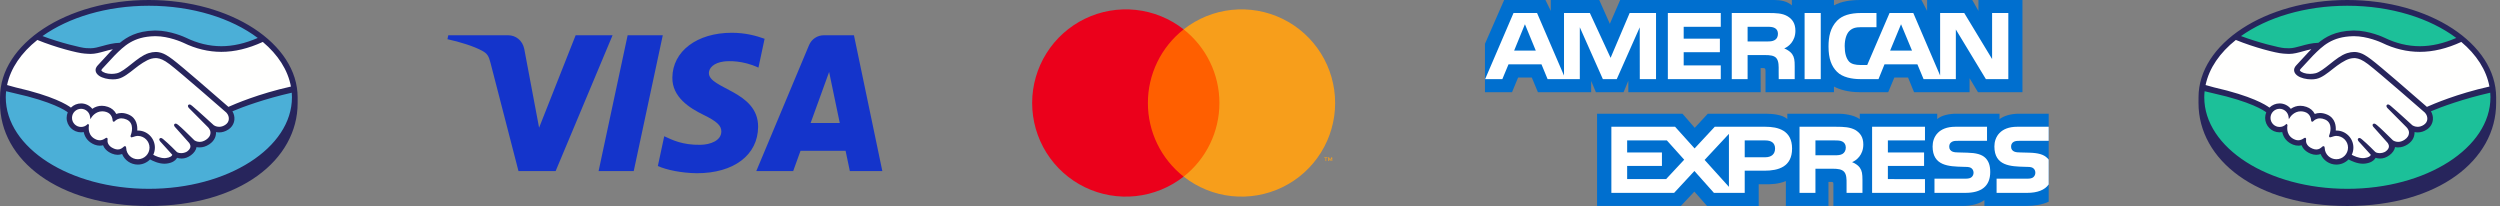
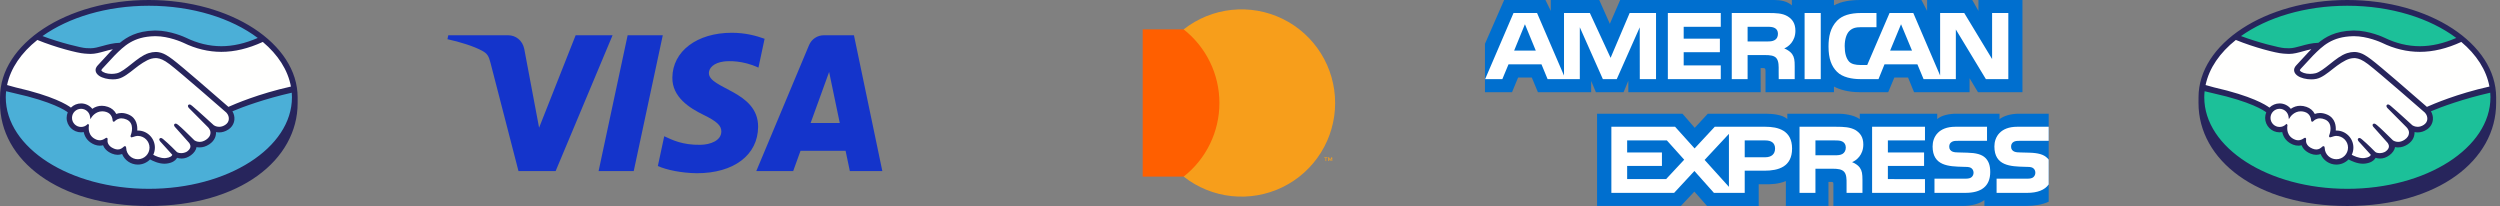
<svg xmlns="http://www.w3.org/2000/svg" width="267" height="22" viewBox="0 0 267 22" fill="none">
  <rect x="0" y="0" width="267" height="22" fill="#808080" stroke="none" />
  <path fill-rule="evenodd" clip-rule="evenodd" d="M15.898 0.413C7.284 0.413 0.302 4.88 0.302 10.39C0.302 15.9 7.284 20.8 15.898 20.8C24.511 20.8 31.493 15.9 31.493 10.39C31.493 4.88 24.511 0.413 15.898 0.413Z" fill="#4BAFD7" />
  <path fill-rule="evenodd" clip-rule="evenodd" d="M10.823 7.306C10.816 7.321 10.663 7.479 10.762 7.606C11.003 7.914 11.748 8.091 12.501 7.922C12.95 7.821 13.525 7.363 14.082 6.922C14.685 6.443 15.284 5.962 15.885 5.771C16.523 5.569 16.931 5.656 17.201 5.737C17.497 5.826 17.845 6.02 18.4 6.437C19.446 7.223 23.65 10.893 24.377 11.527C24.962 11.263 27.749 10.137 31.282 9.358C30.975 7.474 29.842 5.678 28.104 4.268C25.681 5.285 22.523 5.894 19.628 4.481C19.613 4.475 18.047 3.733 16.501 3.769C14.205 3.823 13.21 4.817 12.157 5.869L10.823 7.306Z" fill="#FFFFFE" />
  <path fill-rule="evenodd" clip-rule="evenodd" d="M24.206 11.926C24.156 11.882 19.262 7.6 18.153 6.766C17.512 6.285 17.155 6.162 16.78 6.114C16.585 6.089 16.315 6.126 16.127 6.177C15.611 6.317 14.937 6.768 14.338 7.243C13.718 7.737 13.133 8.202 12.591 8.324C11.898 8.479 11.051 8.295 10.665 8.034C10.508 7.929 10.399 7.807 10.346 7.684C10.203 7.353 10.466 7.089 10.509 7.045L11.86 5.584C12.017 5.427 12.175 5.27 12.337 5.116C11.901 5.173 11.498 5.284 11.106 5.393C10.617 5.531 10.146 5.662 9.67 5.661C9.471 5.661 8.406 5.487 8.204 5.432C6.981 5.098 5.596 4.772 3.994 4.024C2.074 5.453 0.823 7.208 0.452 9.176C0.728 9.249 1.451 9.414 1.638 9.456C5.983 10.422 7.337 11.417 7.582 11.625C7.848 11.329 8.231 11.142 8.659 11.142C9.141 11.142 9.574 11.383 9.837 11.757C10.086 11.561 10.429 11.393 10.873 11.393C11.074 11.393 11.283 11.43 11.494 11.502C11.984 11.67 12.238 11.996 12.369 12.292C12.533 12.218 12.735 12.163 12.974 12.164C13.207 12.164 13.451 12.217 13.696 12.323C14.497 12.667 14.622 13.454 14.549 14.047C14.607 14.041 14.664 14.038 14.722 14.038C15.672 14.038 16.445 14.811 16.445 15.761C16.445 16.055 16.37 16.331 16.239 16.574C16.497 16.72 17.156 17.048 17.735 16.975C18.196 16.917 18.372 16.759 18.435 16.67C18.478 16.609 18.523 16.537 18.481 16.486L17.255 15.124C17.255 15.124 17.053 14.933 17.12 14.86C17.189 14.784 17.314 14.893 17.402 14.966C18.026 15.487 18.788 16.274 18.788 16.274C18.801 16.282 18.851 16.382 19.133 16.433C19.376 16.476 19.804 16.451 20.102 16.207C20.177 16.145 20.251 16.068 20.315 15.989C20.31 15.993 20.305 15.997 20.301 15.999C20.614 15.598 20.266 15.192 20.266 15.192L18.834 13.585C18.834 13.585 18.63 13.396 18.7 13.32C18.762 13.254 18.893 13.354 18.983 13.428C19.436 13.807 20.077 14.449 20.69 15.051C20.811 15.139 21.349 15.472 22.064 15.003C22.498 14.719 22.584 14.369 22.572 14.106C22.542 13.757 22.27 13.509 22.27 13.509L20.315 11.543C20.315 11.543 20.108 11.366 20.181 11.277C20.241 11.202 20.374 11.31 20.463 11.383C21.085 11.905 22.771 13.451 22.771 13.451C22.796 13.468 23.378 13.883 24.098 13.425C24.355 13.26 24.52 13.012 24.534 12.723C24.558 12.223 24.206 11.926 24.206 11.926Z" fill="#FFFFFE" />
  <path fill-rule="evenodd" clip-rule="evenodd" d="M14.722 14.418C14.419 14.414 14.087 14.595 14.044 14.568C14.02 14.553 14.062 14.431 14.091 14.361C14.12 14.291 14.52 13.09 13.546 12.673C12.801 12.353 12.346 12.713 12.189 12.875C12.149 12.917 12.13 12.914 12.126 12.86C12.11 12.644 12.014 12.059 11.371 11.862C10.452 11.582 9.861 12.222 9.711 12.454C9.644 11.93 9.201 11.523 8.659 11.523C8.07 11.522 7.592 11.999 7.592 12.588C7.591 13.177 8.069 13.655 8.658 13.655C8.945 13.656 9.204 13.542 9.396 13.357C9.401 13.363 9.404 13.373 9.401 13.393C9.356 13.658 9.273 14.616 10.277 15.006C10.68 15.162 11.022 15.046 11.306 14.847C11.39 14.787 11.404 14.813 11.392 14.892C11.355 15.139 11.401 15.666 12.142 15.966C12.704 16.195 13.037 15.961 13.256 15.759C13.351 15.672 13.377 15.686 13.382 15.82C13.409 16.534 14.001 17.1 14.72 17.101C15.462 17.102 16.063 16.502 16.063 15.761C16.064 15.02 15.463 14.427 14.722 14.418Z" fill="#FFFFFE" />
  <path fill-rule="evenodd" clip-rule="evenodd" d="M15.898 20.166C7.458 20.166 0.616 15.789 0.616 10.39C0.616 10.173 0.631 9.958 0.653 9.744C0.72 9.76 1.391 9.92 1.529 9.952C5.646 10.866 7.006 11.817 7.236 11.996C7.158 12.183 7.117 12.386 7.117 12.588C7.116 13.439 7.808 14.132 8.659 14.133C8.755 14.133 8.849 14.124 8.942 14.107C9.07 14.733 9.48 15.207 10.106 15.451C10.289 15.521 10.473 15.557 10.655 15.557C10.773 15.557 10.891 15.543 11.006 15.513C11.122 15.806 11.382 16.172 11.964 16.409C12.167 16.491 12.371 16.534 12.57 16.534C12.731 16.534 12.889 16.505 13.041 16.45C13.319 17.128 13.983 17.578 14.722 17.578C15.211 17.579 15.682 17.379 16.025 17.026C16.319 17.189 16.939 17.485 17.565 17.485C17.646 17.485 17.722 17.48 17.798 17.471C18.42 17.392 18.709 17.149 18.842 16.96C18.867 16.927 18.888 16.892 18.907 16.855C19.054 16.897 19.215 16.932 19.4 16.932C19.74 16.932 20.065 16.817 20.395 16.577C20.719 16.343 20.95 16.008 20.982 15.722C20.983 15.719 20.983 15.714 20.984 15.711C21.093 15.733 21.205 15.744 21.316 15.744C21.667 15.744 22.011 15.635 22.339 15.42C22.974 15.004 23.083 14.461 23.072 14.106C23.184 14.129 23.297 14.141 23.41 14.141C23.738 14.141 24.061 14.042 24.367 13.846C24.76 13.595 24.997 13.21 25.034 12.762C25.057 12.459 24.982 12.151 24.822 11.887C25.883 11.43 28.306 10.546 31.16 9.902C31.173 10.064 31.18 10.226 31.18 10.39C31.18 15.789 24.338 20.166 15.898 20.166ZM11.463 14.757L11.419 14.718H11.375C11.339 14.718 11.302 14.733 11.252 14.768C11.046 14.912 10.85 14.982 10.649 14.982C10.539 14.982 10.426 14.96 10.313 14.917C9.379 14.553 9.453 13.672 9.498 13.406C9.505 13.352 9.492 13.311 9.458 13.283L9.392 13.228L9.33 13.287C9.148 13.463 8.91 13.559 8.66 13.559C8.125 13.559 7.689 13.124 7.69 12.588C7.69 12.053 8.126 11.619 8.661 11.62C9.144 11.62 9.556 11.983 9.618 12.466L9.651 12.727L9.794 12.506C9.81 12.48 10.202 11.888 10.923 11.889C11.06 11.889 11.201 11.91 11.344 11.955C11.918 12.13 12.016 12.651 12.03 12.868C12.041 12.994 12.131 13.001 12.149 13.001C12.198 13.001 12.235 12.969 12.261 12.942C12.369 12.829 12.605 12.64 12.974 12.64C13.144 12.641 13.323 12.681 13.509 12.761C14.423 13.152 14.009 14.313 14.004 14.325C13.925 14.517 13.922 14.602 13.996 14.651L14.032 14.668H14.059C14.1 14.668 14.15 14.651 14.236 14.622C14.359 14.579 14.547 14.514 14.722 14.514H14.723C15.41 14.522 15.969 15.082 15.969 15.761C15.969 16.448 15.409 17.006 14.722 17.006C14.05 17.005 13.504 16.482 13.479 15.817C13.477 15.76 13.472 15.608 13.343 15.608C13.29 15.608 13.245 15.64 13.192 15.688C13.044 15.825 12.856 15.964 12.582 15.964C12.456 15.964 12.322 15.935 12.179 15.877C11.47 15.589 11.46 15.102 11.489 14.906C11.496 14.854 11.499 14.799 11.463 14.757ZM3.988 4.267C5.927 5.06 8.278 5.672 9.022 5.721C9.229 5.734 9.45 5.758 9.671 5.758C10.165 5.758 10.657 5.62 11.134 5.487C11.415 5.407 11.726 5.322 12.052 5.259C11.965 5.345 11.878 5.431 11.79 5.519L10.443 6.977C10.337 7.084 10.107 7.369 10.258 7.721C10.319 7.863 10.441 7.999 10.613 8.114C10.934 8.33 11.509 8.477 12.043 8.477C12.245 8.477 12.438 8.457 12.614 8.418C13.179 8.291 13.771 7.819 14.399 7.32C14.899 6.923 15.609 6.418 16.154 6.27C16.306 6.228 16.492 6.203 16.643 6.203C16.688 6.203 16.73 6.204 16.77 6.21C17.128 6.256 17.476 6.378 18.096 6.844C19.203 7.675 24.097 11.957 24.145 11.999C24.149 12.002 24.461 12.271 24.439 12.718C24.428 12.968 24.289 13.19 24.048 13.343C23.839 13.476 23.624 13.544 23.406 13.544C23.078 13.543 22.854 13.39 22.838 13.379C22.82 13.364 21.144 11.827 20.526 11.31C20.427 11.229 20.332 11.155 20.236 11.155C20.184 11.155 20.139 11.177 20.108 11.216C20.011 11.335 20.12 11.501 20.248 11.61L22.207 13.58C22.209 13.582 22.451 13.808 22.477 14.11C22.493 14.437 22.337 14.709 22.012 14.922C21.781 15.075 21.547 15.152 21.318 15.152C21.017 15.152 20.806 15.015 20.759 14.982L20.478 14.705C19.965 14.2 19.434 13.677 19.046 13.354C18.951 13.275 18.851 13.202 18.754 13.202C18.706 13.202 18.664 13.219 18.63 13.255C18.586 13.304 18.555 13.392 18.666 13.539C18.711 13.599 18.765 13.649 18.765 13.649L20.194 15.255C20.206 15.269 20.489 15.605 20.227 15.94L20.177 16.004C20.133 16.051 20.087 16.095 20.043 16.132C19.799 16.332 19.474 16.354 19.344 16.354C19.275 16.354 19.209 16.348 19.151 16.337C19.01 16.312 18.915 16.273 18.87 16.218L18.852 16.201C18.774 16.12 18.054 15.384 17.458 14.886C17.379 14.82 17.281 14.738 17.18 14.738C17.129 14.738 17.085 14.757 17.05 14.795C16.932 14.924 17.11 15.117 17.185 15.188L18.403 16.533C18.402 16.545 18.387 16.572 18.358 16.615C18.314 16.676 18.166 16.823 17.724 16.879C17.671 16.886 17.616 16.889 17.562 16.889C17.106 16.889 16.619 16.667 16.368 16.535C16.483 16.293 16.542 16.027 16.542 15.762C16.543 14.758 15.727 13.942 14.724 13.941C14.702 13.941 14.679 13.942 14.658 13.942C14.691 13.484 14.626 12.617 13.736 12.235C13.479 12.124 13.224 12.067 12.975 12.067C12.781 12.067 12.593 12.101 12.418 12.168C12.233 11.809 11.926 11.548 11.527 11.412C11.306 11.335 11.086 11.297 10.874 11.297C10.504 11.297 10.162 11.406 9.858 11.623C9.566 11.26 9.125 11.045 8.661 11.045C8.255 11.045 7.864 11.207 7.575 11.494C7.196 11.204 5.69 10.248 1.661 9.333C1.468 9.289 1.031 9.164 0.756 9.083C1.134 7.275 2.283 5.623 3.988 4.267ZM15.898 0.614C20.557 0.614 24.726 1.949 27.529 4.053C26.174 4.639 24.883 4.935 23.637 4.935C22.362 4.934 21.088 4.627 19.85 4.024C19.785 3.993 18.234 3.261 16.619 3.26C16.576 3.26 16.533 3.261 16.491 3.262C14.594 3.306 13.525 3.979 12.806 4.57C12.108 4.587 11.505 4.756 10.968 4.905C10.489 5.038 10.076 5.154 9.673 5.154C9.506 5.154 9.207 5.139 9.181 5.137C8.718 5.123 6.393 4.553 4.538 3.852C7.335 1.864 11.387 0.614 15.898 0.614ZM31.071 9.244C27.617 10.011 25.041 11.126 24.395 11.414C22.887 10.098 19.403 7.068 18.46 6.36C17.92 5.955 17.552 5.741 17.229 5.644C17.085 5.6 16.884 5.551 16.626 5.55C16.386 5.55 16.128 5.594 15.859 5.679C15.249 5.873 14.641 6.355 14.053 6.823L14.024 6.846C13.476 7.282 12.91 7.732 12.482 7.827C12.294 7.869 12.102 7.891 11.911 7.891C11.431 7.89 11 7.752 10.839 7.546C10.812 7.512 10.83 7.457 10.892 7.378L10.899 7.367L12.226 5.938C13.265 4.899 14.246 3.918 16.505 3.866C16.543 3.865 16.581 3.865 16.618 3.865C18.024 3.866 19.429 4.495 19.587 4.568C20.905 5.211 22.266 5.537 23.633 5.538C25.055 5.539 26.523 5.187 28.067 4.478C29.678 5.833 30.746 7.465 31.071 9.244ZM15.895 0C7.117 0 0.002 4.669 0.002 10.396C0.002 10.543 0 10.952 0 11.004C0 17.08 6.219 22 15.893 22C25.625 22 31.788 17.081 31.788 11.005C31.788 10.793 31.788 10.671 31.788 10.396C31.788 4.669 24.672 0 15.895 0Z" fill="#27255C" />
  <path d="M70.785 3.765L67.682 18.272H63.929L67.032 3.765H70.785ZM86.575 13.133L88.55 7.685L89.687 13.133H86.575ZM90.764 18.272H94.234L91.202 3.765H88.001C87.28 3.765 86.671 4.183 86.402 4.828L80.771 18.272H84.712L85.495 16.106H90.309L90.764 18.272ZM80.966 13.536C80.983 9.707 75.674 9.495 75.709 7.785C75.721 7.265 76.216 6.711 77.3 6.569C77.838 6.5 79.321 6.444 81.002 7.219L81.659 4.141C80.757 3.815 79.595 3.5 78.149 3.5C74.439 3.5 71.829 5.471 71.808 8.295C71.784 10.384 73.672 11.548 75.092 12.244C76.555 12.955 77.046 13.411 77.039 14.046C77.029 15.019 75.872 15.45 74.794 15.467C72.906 15.496 71.812 14.957 70.94 14.55L70.258 17.73C71.137 18.132 72.755 18.482 74.431 18.5C78.376 18.5 80.954 16.552 80.966 13.536ZM65.422 3.765L59.341 18.272H55.374L52.381 6.694C52.2 5.982 52.042 5.721 51.49 5.42C50.587 4.93 49.098 4.471 47.788 4.186L47.876 3.765H54.263C55.076 3.765 55.808 4.306 55.994 5.243L57.575 13.639L61.479 3.765H65.422Z" fill="#1434CB" />
  <path d="M130.789 3.137H122.039V18.861H130.789V3.137Z" fill="#FF5F00" />
-   <path d="M122.595 11C122.593 9.486 122.936 7.991 123.598 6.629C124.26 5.267 125.223 4.073 126.414 3.138C124.939 1.978 123.167 1.257 121.302 1.057C119.436 0.857 117.552 1.186 115.864 2.006C114.176 2.826 112.753 4.104 111.758 5.695C110.762 7.285 110.234 9.124 110.234 11C110.234 12.876 110.762 14.715 111.758 16.305C112.753 17.896 114.176 19.174 115.864 19.994C117.552 20.814 119.436 21.143 121.302 20.943C123.167 20.743 124.939 20.021 126.414 18.862C125.223 17.927 124.26 16.733 123.598 15.371C122.936 14.009 122.593 12.514 122.595 11V11Z" fill="#EB001B" />
  <path d="M142.593 11C142.593 12.876 142.066 14.715 141.07 16.305C140.075 17.896 138.652 19.174 136.964 19.994C135.277 20.814 133.392 21.143 131.527 20.943C129.661 20.743 127.889 20.021 126.414 18.862C127.604 17.926 128.567 16.732 129.228 15.37C129.89 14.008 130.234 12.514 130.234 11C130.234 9.486 129.89 7.992 129.228 6.63C128.567 5.268 127.604 4.074 126.414 3.138C127.889 1.978 129.661 1.257 131.527 1.057C133.392 0.857 135.277 1.186 136.964 2.006C138.652 2.826 140.075 4.104 141.07 5.695C142.066 7.285 142.593 9.124 142.593 11V11Z" fill="#F79E1B" />
  <path d="M141.639 17.196V16.874H141.769V16.809H141.439V16.874H141.568V17.196H141.639ZM142.281 17.196V16.808H142.18L142.063 17.075L141.947 16.808H141.845V17.196H141.917V16.904L142.026 17.156H142.1L142.21 16.903V17.196H142.281Z" fill="#F79E1B" />
  <path fill-rule="evenodd" clip-rule="evenodd" d="M218.8 12.144H215.668C214.723 12.144 214.037 12.37 213.55 12.72V12.144H208.918C208.177 12.144 207.308 12.327 206.896 12.72V12.144H198.624V12.72C197.966 12.247 196.855 12.144 196.342 12.144H190.886V12.72C190.365 12.218 189.207 12.144 188.501 12.144H182.394L180.997 13.652L179.688 12.144H170.566V21.995H179.516L180.956 20.463L182.313 21.995L187.83 22V19.683H188.372C189.104 19.694 189.968 19.665 190.729 19.336V21.995H195.28V19.427H195.499C195.779 19.427 195.807 19.439 195.807 19.718V21.995H209.631C210.508 21.995 211.426 21.771 211.934 21.364V21.995H216.319C217.231 21.995 218.122 21.867 218.8 21.541C218.8 -32.358 218.8 34.711 218.8 12.144Z" fill="#006FCF" />
  <path fill-rule="evenodd" clip-rule="evenodd" d="M161.485 9.844L162.137 8.277H163.596L164.247 9.844H169.936V8.646L170.443 9.85H173.397L173.904 8.628V9.844H188.042L188.036 7.271H188.309C188.501 7.277 188.557 7.295 188.557 7.61V9.844H195.869V9.245C196.459 9.56 197.376 9.844 198.583 9.844H201.66L202.318 8.277H203.778L204.421 9.844H210.35V8.355L211.247 9.844H215.998V0H211.296V1.163L210.638 0H205.814V1.163L205.209 0H198.693C197.602 0 196.644 0.152 195.869 0.575V0H191.372V0.575C190.88 0.139 190.208 0 189.461 0H173.033L171.931 2.543L170.799 0H165.624V1.163L165.056 0H160.643L158.593 4.681V9.844H161.485Z" fill="#006FCF" />
  <path fill-rule="evenodd" clip-rule="evenodd" d="M188.447 18.23C189.926 18.23 191.394 17.825 191.394 15.864C191.394 13.909 189.885 13.538 188.542 13.538H183.135L180.982 15.852L178.9 13.538H172.094V20.598H178.797L180.963 18.261L183.046 20.598H186.336V18.23H188.447ZM186.336 16.796H188.523C189.173 16.796 189.577 16.474 189.577 15.864C189.577 15.246 189.153 14.998 188.542 14.998H186.336V16.796ZM177.941 19.127H173.78V17.722H177.495V16.282H173.78V14.998H178.023L179.873 17.055L177.941 19.127ZM184.65 19.956L182.052 17.08L184.65 14.296V19.956Z" fill="white" />
  <path fill-rule="evenodd" clip-rule="evenodd" d="M198.631 17.91C198.487 17.704 198.179 17.456 197.802 17.317C198.248 17.141 199.001 16.566 199.002 15.439C199.002 14.633 198.666 14.193 198.132 13.871C197.576 13.576 196.952 13.538 196.095 13.538H192.189V20.598H193.889V18.019H195.697C196.315 18.019 196.692 18.08 196.939 18.333C197.222 18.628 197.217 19.168 197.213 19.582C197.213 19.628 197.213 19.672 197.213 19.715V20.598H198.911V19.198C198.905 18.576 198.87 18.255 198.631 17.91ZM196.78 16.439C196.554 16.572 196.274 16.584 195.945 16.584H193.889V14.998H195.973C196.274 14.998 196.575 15.005 196.78 15.126C196.999 15.24 197.131 15.459 197.131 15.761C197.131 16.063 196.999 16.306 196.78 16.439Z" fill="white" />
  <path d="M212.05 16.875C212.379 17.215 212.556 17.644 212.556 18.37C212.556 19.889 211.604 20.598 209.898 20.598H206.602V19.084H209.884C210.205 19.084 210.433 19.042 210.576 18.909C210.692 18.8 210.776 18.642 210.776 18.449C210.776 18.243 210.685 18.08 210.569 17.982C210.44 17.874 210.261 17.825 209.966 17.825C209.863 17.822 209.757 17.819 209.651 17.816C208.133 17.775 206.402 17.728 206.402 15.64C206.402 14.616 207.047 13.538 208.821 13.538H212.214V15.041H209.11C208.802 15.041 208.602 15.052 208.432 15.168C208.246 15.283 208.178 15.452 208.178 15.676C208.178 15.943 208.335 16.124 208.548 16.202C208.726 16.264 208.918 16.282 209.206 16.282L210.117 16.307C211.036 16.329 211.667 16.487 212.05 16.875Z" fill="white" />
  <path d="M218.8 15.04H215.716C215.408 15.04 215.203 15.052 215.031 15.168C214.853 15.282 214.784 15.452 214.784 15.676C214.784 15.942 214.935 16.123 215.154 16.202C215.332 16.264 215.524 16.282 215.806 16.282L216.723 16.306C217.649 16.329 218.267 16.488 218.643 16.875C218.701 16.92 218.739 16.97 218.778 17.021L218.789 17.035L218.796 17.044L218.8 17.049V19.695C218.389 20.294 217.588 20.598 216.504 20.598H213.236V19.084H216.49C216.813 19.084 217.039 19.042 217.175 18.909C217.293 18.8 217.375 18.642 217.375 18.449C217.375 18.243 217.293 18.08 217.169 17.982C217.046 17.874 216.867 17.825 216.573 17.825C216.469 17.822 216.363 17.819 216.256 17.816C214.733 17.775 213.001 17.728 213.001 15.64C213.001 14.616 213.653 13.538 215.429 13.538H218.8L218.8 15.04Z" fill="white" />
  <path d="M199.94 13.538H205.588V14.998H201.625V16.282H205.491V17.722H201.625V19.127L205.588 19.133V20.598H199.94V13.538Z" fill="white" />
  <path fill-rule="evenodd" clip-rule="evenodd" d="M164.021 5.402L162.862 2.588L161.711 5.402H164.021ZM189.536 4.281C189.304 4.422 189.029 4.427 188.699 4.427H186.644V2.859H188.727C189.022 2.859 189.33 2.872 189.53 2.986C189.749 3.089 189.885 3.308 189.885 3.61C189.885 3.919 189.756 4.167 189.536 4.281ZM204.202 5.402L203.031 2.588L201.866 5.402H204.202ZM176.865 8.448H175.13L175.123 2.919L172.67 8.448H171.184L168.724 2.915V8.448H165.282L164.631 6.873H161.108L160.451 8.448H158.613L161.644 1.389H164.158L167.036 8.072V1.389H169.798L172.012 6.177L174.047 1.389H176.864V8.448H176.865ZM183.779 8.448H178.126V1.389H183.779V2.859H179.818V4.131H183.684V5.578H179.818V6.988H183.779V8.448ZM191.749 3.29C191.749 4.415 190.996 4.997 190.557 5.171C190.927 5.312 191.243 5.56 191.394 5.766C191.633 6.117 191.674 6.431 191.674 7.061V8.448H189.967L189.961 7.557C189.961 7.133 190.002 6.522 189.694 6.182C189.447 5.934 189.07 5.88 188.46 5.88H186.644V8.448H184.952V1.389H188.844C189.709 1.389 190.346 1.412 190.893 1.727C191.428 2.043 191.749 2.503 191.749 3.29ZM194.457 8.448H192.731V1.389H194.457V8.448ZM214.489 8.448H212.091L208.884 3.15V8.448H205.437L204.779 6.873H201.263L200.625 8.448H198.644C197.822 8.448 196.78 8.266 196.191 7.667C195.596 7.068 195.286 6.256 195.286 4.972C195.286 3.925 195.471 2.968 196.199 2.212C196.746 1.649 197.603 1.389 198.769 1.389H200.407V2.902H198.803C198.185 2.902 197.837 2.993 197.501 3.32C197.212 3.617 197.014 4.179 197.014 4.919C197.014 5.675 197.165 6.22 197.48 6.576C197.74 6.856 198.214 6.94 198.659 6.94H199.419L201.804 1.389H204.34L207.205 8.066V1.389H209.781L212.756 6.305V1.389H214.489V8.448Z" fill="white" />
  <path fill-rule="evenodd" clip-rule="evenodd" d="M250.698 0.413C242.085 0.413 235.102 4.88 235.102 10.39C235.102 15.9 242.085 20.8 250.698 20.8C259.311 20.8 266.294 15.9 266.294 10.39C266.294 4.88 259.311 0.413 250.698 0.413Z" fill="#1CC099" />
  <path fill-rule="evenodd" clip-rule="evenodd" d="M245.623 7.306C245.616 7.321 245.463 7.479 245.562 7.606C245.803 7.914 246.548 8.091 247.301 7.922C247.75 7.821 248.325 7.363 248.882 6.922C249.485 6.443 250.084 5.962 250.685 5.771C251.323 5.569 251.731 5.656 252.001 5.737C252.297 5.826 252.645 6.02 253.2 6.437C254.246 7.223 258.45 10.893 259.177 11.527C259.762 11.263 262.549 10.137 266.082 9.358C265.775 7.474 264.642 5.678 262.904 4.268C260.482 5.285 257.323 5.894 254.428 4.481C254.414 4.475 252.847 3.733 251.302 3.769C249.005 3.823 248.01 4.817 246.957 5.869L245.623 7.306Z" fill="#FFFFFE" />
  <path fill-rule="evenodd" clip-rule="evenodd" d="M259.006 11.926C258.957 11.882 254.062 7.6 252.954 6.766C252.312 6.285 251.955 6.162 251.58 6.114C251.385 6.089 251.116 6.126 250.927 6.177C250.411 6.317 249.737 6.768 249.138 7.243C248.518 7.737 247.934 8.202 247.391 8.324C246.698 8.479 245.852 8.295 245.465 8.034C245.309 7.929 245.199 7.807 245.146 7.684C245.003 7.353 245.266 7.089 245.31 7.045L246.66 5.584C246.817 5.427 246.975 5.27 247.137 5.116C246.702 5.173 246.299 5.284 245.906 5.393C245.417 5.531 244.946 5.662 244.47 5.661C244.271 5.661 243.206 5.487 243.004 5.432C241.781 5.098 240.397 4.772 238.794 4.024C236.874 5.453 235.624 7.208 235.253 9.176C235.529 9.249 236.252 9.414 236.438 9.456C240.784 10.422 242.137 11.417 242.382 11.625C242.648 11.329 243.032 11.142 243.46 11.142C243.941 11.142 244.374 11.383 244.637 11.757C244.886 11.561 245.229 11.393 245.673 11.393C245.875 11.393 246.083 11.43 246.294 11.502C246.785 11.67 247.038 11.996 247.169 12.292C247.333 12.218 247.536 12.163 247.774 12.164C248.008 12.164 248.251 12.217 248.496 12.323C249.298 12.667 249.422 13.454 249.349 14.047C249.407 14.041 249.464 14.038 249.522 14.038C250.472 14.038 251.245 14.811 251.245 15.761C251.245 16.055 251.17 16.331 251.039 16.574C251.297 16.72 251.956 17.048 252.535 16.975C252.996 16.917 253.172 16.759 253.235 16.67C253.278 16.609 253.323 16.537 253.281 16.486L252.055 15.124C252.055 15.124 251.853 14.933 251.92 14.86C251.989 14.784 252.114 14.893 252.202 14.966C252.826 15.487 253.588 16.274 253.588 16.274C253.601 16.282 253.651 16.382 253.933 16.433C254.176 16.476 254.605 16.451 254.902 16.207C254.977 16.145 255.052 16.068 255.115 15.989C255.11 15.993 255.106 15.997 255.101 15.999C255.415 15.598 255.066 15.192 255.066 15.192L253.634 13.585C253.634 13.585 253.43 13.396 253.5 13.32C253.562 13.254 253.694 13.354 253.783 13.428C254.237 13.807 254.877 14.449 255.49 15.051C255.611 15.139 256.149 15.472 256.864 15.003C257.298 14.719 257.384 14.369 257.372 14.106C257.342 13.757 257.07 13.509 257.07 13.509L255.115 11.543C255.115 11.543 254.908 11.366 254.981 11.277C255.041 11.202 255.175 11.31 255.263 11.383C255.886 11.905 257.571 13.451 257.571 13.451C257.596 13.468 258.178 13.883 258.898 13.425C259.156 13.26 259.321 13.012 259.334 12.723C259.358 12.223 259.006 11.926 259.006 11.926Z" fill="#FFFFFE" />
  <path fill-rule="evenodd" clip-rule="evenodd" d="M249.522 14.418C249.219 14.414 248.887 14.595 248.844 14.568C248.82 14.553 248.863 14.431 248.891 14.361C248.92 14.291 249.32 13.09 248.346 12.673C247.601 12.353 247.146 12.713 246.989 12.875C246.949 12.917 246.93 12.914 246.926 12.86C246.91 12.644 246.814 12.059 246.171 11.862C245.252 11.582 244.661 12.222 244.511 12.454C244.444 11.93 244.002 11.523 243.459 11.523C242.87 11.522 242.392 11.999 242.392 12.588C242.392 13.177 242.869 13.655 243.458 13.655C243.745 13.656 244.004 13.542 244.196 13.357C244.201 13.363 244.204 13.373 244.201 13.393C244.156 13.658 244.073 14.616 245.077 15.006C245.48 15.162 245.822 15.046 246.106 14.847C246.19 14.787 246.204 14.813 246.192 14.892C246.156 15.139 246.202 15.666 246.942 15.966C247.504 16.195 247.838 15.961 248.056 15.759C248.151 15.672 248.177 15.686 248.182 15.82C248.209 16.534 248.801 17.1 249.52 17.101C250.262 17.102 250.863 16.502 250.863 15.761C250.864 15.02 250.263 14.427 249.522 14.418Z" fill="#FFFFFE" />
  <path fill-rule="evenodd" clip-rule="evenodd" d="M250.698 20.166C242.258 20.166 235.416 15.789 235.416 10.39C235.416 10.173 235.431 9.958 235.453 9.744C235.52 9.76 236.191 9.92 236.329 9.952C240.446 10.866 241.806 11.817 242.036 11.996C241.958 12.183 241.917 12.386 241.917 12.588C241.917 13.439 242.608 14.132 243.459 14.133C243.555 14.133 243.649 14.124 243.742 14.107C243.871 14.733 244.28 15.207 244.906 15.451C245.089 15.521 245.274 15.557 245.456 15.557C245.573 15.557 245.691 15.543 245.806 15.513C245.923 15.806 246.182 16.172 246.764 16.409C246.967 16.491 247.172 16.534 247.37 16.534C247.531 16.534 247.69 16.505 247.841 16.45C248.119 17.128 248.783 17.578 249.522 17.578C250.012 17.579 250.482 17.379 250.825 17.026C251.119 17.189 251.739 17.485 252.365 17.485C252.446 17.485 252.522 17.48 252.599 17.471C253.22 17.392 253.51 17.149 253.643 16.96C253.667 16.927 253.688 16.892 253.707 16.855C253.854 16.897 254.015 16.932 254.2 16.932C254.54 16.932 254.866 16.817 255.195 16.577C255.519 16.343 255.75 16.008 255.782 15.722C255.783 15.719 255.783 15.714 255.784 15.711C255.893 15.733 256.005 15.744 256.117 15.744C256.467 15.744 256.811 15.635 257.139 15.42C257.774 15.004 257.883 14.461 257.872 14.106C257.984 14.129 258.098 14.141 258.21 14.141C258.538 14.141 258.861 14.042 259.167 13.846C259.561 13.595 259.798 13.21 259.834 12.762C259.858 12.459 259.782 12.151 259.622 11.887C260.683 11.43 263.106 10.546 265.96 9.902C265.973 10.064 265.98 10.226 265.98 10.39C265.98 15.789 259.138 20.166 250.698 20.166ZM246.263 14.757L246.219 14.718H246.175C246.139 14.718 246.102 14.733 246.052 14.768C245.847 14.912 245.65 14.982 245.449 14.982C245.34 14.982 245.226 14.96 245.113 14.917C244.179 14.553 244.253 13.672 244.299 13.406C244.306 13.352 244.292 13.311 244.258 13.283L244.192 13.228L244.13 13.287C243.948 13.463 243.71 13.559 243.46 13.559C242.925 13.559 242.489 13.124 242.49 12.588C242.49 12.053 242.926 11.619 243.461 11.62C243.944 11.62 244.356 11.983 244.418 12.466L244.451 12.727L244.594 12.506C244.61 12.48 245.002 11.888 245.723 11.889C245.86 11.889 246.002 11.91 246.144 11.955C246.718 12.13 246.816 12.651 246.831 12.868C246.841 12.994 246.931 13.001 246.949 13.001C246.999 13.001 247.035 12.969 247.061 12.942C247.169 12.829 247.405 12.64 247.775 12.64C247.944 12.641 248.123 12.681 248.31 12.761C249.223 13.152 248.809 14.313 248.804 14.325C248.725 14.517 248.722 14.602 248.796 14.651L248.832 14.668H248.859C248.9 14.668 248.951 14.651 249.036 14.622C249.16 14.579 249.347 14.514 249.522 14.514H249.523C250.21 14.522 250.769 15.082 250.769 15.761C250.769 16.448 250.209 17.006 249.522 17.006C248.85 17.005 248.304 16.482 248.28 15.817C248.278 15.76 248.272 15.608 248.143 15.608C248.091 15.608 248.045 15.64 247.992 15.688C247.844 15.825 247.656 15.964 247.382 15.964C247.257 15.964 247.122 15.935 246.979 15.877C246.27 15.589 246.26 15.102 246.289 14.906C246.297 14.854 246.299 14.799 246.263 14.757ZM238.788 4.267C240.727 5.06 243.078 5.672 243.822 5.721C244.029 5.734 244.25 5.758 244.472 5.758C244.965 5.758 245.457 5.62 245.934 5.487C246.215 5.407 246.526 5.322 246.852 5.259C246.765 5.345 246.678 5.431 246.591 5.519L245.243 6.977C245.137 7.084 244.907 7.369 245.059 7.721C245.119 7.863 245.242 7.999 245.413 8.114C245.734 8.33 246.309 8.477 246.843 8.477C247.045 8.477 247.238 8.457 247.414 8.418C247.979 8.291 248.572 7.819 249.199 7.32C249.699 6.923 250.409 6.418 250.954 6.27C251.106 6.228 251.293 6.203 251.443 6.203C251.488 6.203 251.53 6.204 251.57 6.21C251.929 6.256 252.276 6.378 252.897 6.844C254.003 7.675 258.897 11.957 258.946 11.999C258.949 12.002 259.261 12.271 259.239 12.718C259.228 12.968 259.089 13.19 258.848 13.343C258.639 13.476 258.424 13.544 258.206 13.544C257.879 13.543 257.654 13.39 257.638 13.379C257.621 13.364 255.944 11.827 255.326 11.31C255.228 11.229 255.133 11.155 255.037 11.155C254.984 11.155 254.939 11.177 254.908 11.216C254.811 11.335 254.92 11.501 255.048 11.61L257.007 13.58C257.009 13.582 257.251 13.808 257.278 14.11C257.293 14.437 257.137 14.709 256.813 14.922C256.582 15.075 256.348 15.152 256.118 15.152C255.817 15.152 255.606 15.015 255.559 14.982L255.278 14.705C254.765 14.2 254.234 13.677 253.846 13.354C253.751 13.275 253.651 13.202 253.554 13.202C253.506 13.202 253.464 13.219 253.431 13.255C253.387 13.304 253.355 13.392 253.466 13.539C253.511 13.599 253.565 13.649 253.565 13.649L254.995 15.255C255.006 15.269 255.289 15.605 255.027 15.94L254.977 16.004C254.933 16.051 254.887 16.095 254.843 16.132C254.599 16.332 254.274 16.354 254.145 16.354C254.076 16.354 254.009 16.348 253.952 16.337C253.811 16.312 253.715 16.273 253.67 16.218L253.652 16.201C253.574 16.12 252.854 15.384 252.258 14.886C252.179 14.82 252.081 14.738 251.98 14.738C251.929 14.738 251.885 14.757 251.85 14.795C251.733 14.924 251.91 15.117 251.985 15.188L253.203 16.533C253.202 16.545 253.187 16.572 253.158 16.615C253.114 16.676 252.966 16.823 252.524 16.879C252.471 16.886 252.416 16.889 252.362 16.889C251.906 16.889 251.42 16.667 251.168 16.535C251.283 16.293 251.342 16.027 251.342 15.762C251.343 14.758 250.528 13.942 249.524 13.941C249.503 13.941 249.48 13.942 249.459 13.942C249.491 13.484 249.426 12.617 248.536 12.235C248.28 12.124 248.024 12.067 247.775 12.067C247.581 12.067 247.393 12.101 247.218 12.168C247.034 11.809 246.727 11.548 246.327 11.412C246.106 11.335 245.886 11.297 245.675 11.297C245.304 11.297 244.962 11.406 244.658 11.623C244.366 11.26 243.926 11.045 243.461 11.045C243.055 11.045 242.664 11.207 242.375 11.494C241.996 11.204 240.49 10.248 236.461 9.333C236.268 9.289 235.831 9.164 235.556 9.083C235.934 7.275 237.083 5.623 238.788 4.267ZM250.698 0.614C255.357 0.614 259.526 1.949 262.329 4.053C260.974 4.639 259.683 4.935 258.437 4.935C257.162 4.934 255.888 4.627 254.65 4.024C254.585 3.993 253.034 3.261 251.419 3.26C251.376 3.26 251.333 3.261 251.291 3.262C249.394 3.306 248.326 3.979 247.607 4.57C246.908 4.587 246.305 4.756 245.768 4.905C245.289 5.038 244.876 5.154 244.473 5.154C244.306 5.154 244.007 5.139 243.981 5.137C243.518 5.123 241.194 4.553 239.338 3.852C242.135 1.864 246.188 0.614 250.698 0.614ZM265.871 9.244C262.417 10.011 259.841 11.126 259.195 11.414C257.687 10.098 254.203 7.068 253.26 6.36C252.721 5.955 252.353 5.741 252.03 5.644C251.885 5.6 251.684 5.551 251.426 5.55C251.186 5.55 250.928 5.594 250.659 5.679C250.049 5.873 249.441 6.355 248.854 6.823L248.824 6.846C248.276 7.282 247.71 7.732 247.282 7.827C247.094 7.869 246.903 7.891 246.711 7.891C246.231 7.89 245.8 7.752 245.639 7.546C245.612 7.512 245.63 7.457 245.692 7.378L245.7 7.367L247.027 5.938C248.065 4.899 249.047 3.918 251.305 3.866C251.343 3.865 251.381 3.865 251.418 3.865C252.824 3.866 254.229 4.495 254.387 4.568C255.705 5.211 257.066 5.537 258.434 5.538C259.856 5.539 261.324 5.187 262.867 4.478C264.478 5.833 265.546 7.465 265.871 9.244ZM250.695 0C241.917 0 234.802 4.669 234.802 10.396C234.802 10.543 234.8 10.952 234.8 11.004C234.8 17.08 241.019 22 250.693 22C260.425 22 266.588 17.081 266.588 11.005C266.588 10.793 266.588 10.671 266.588 10.396C266.588 4.669 259.473 0 250.695 0Z" fill="#27255C" />
</svg>